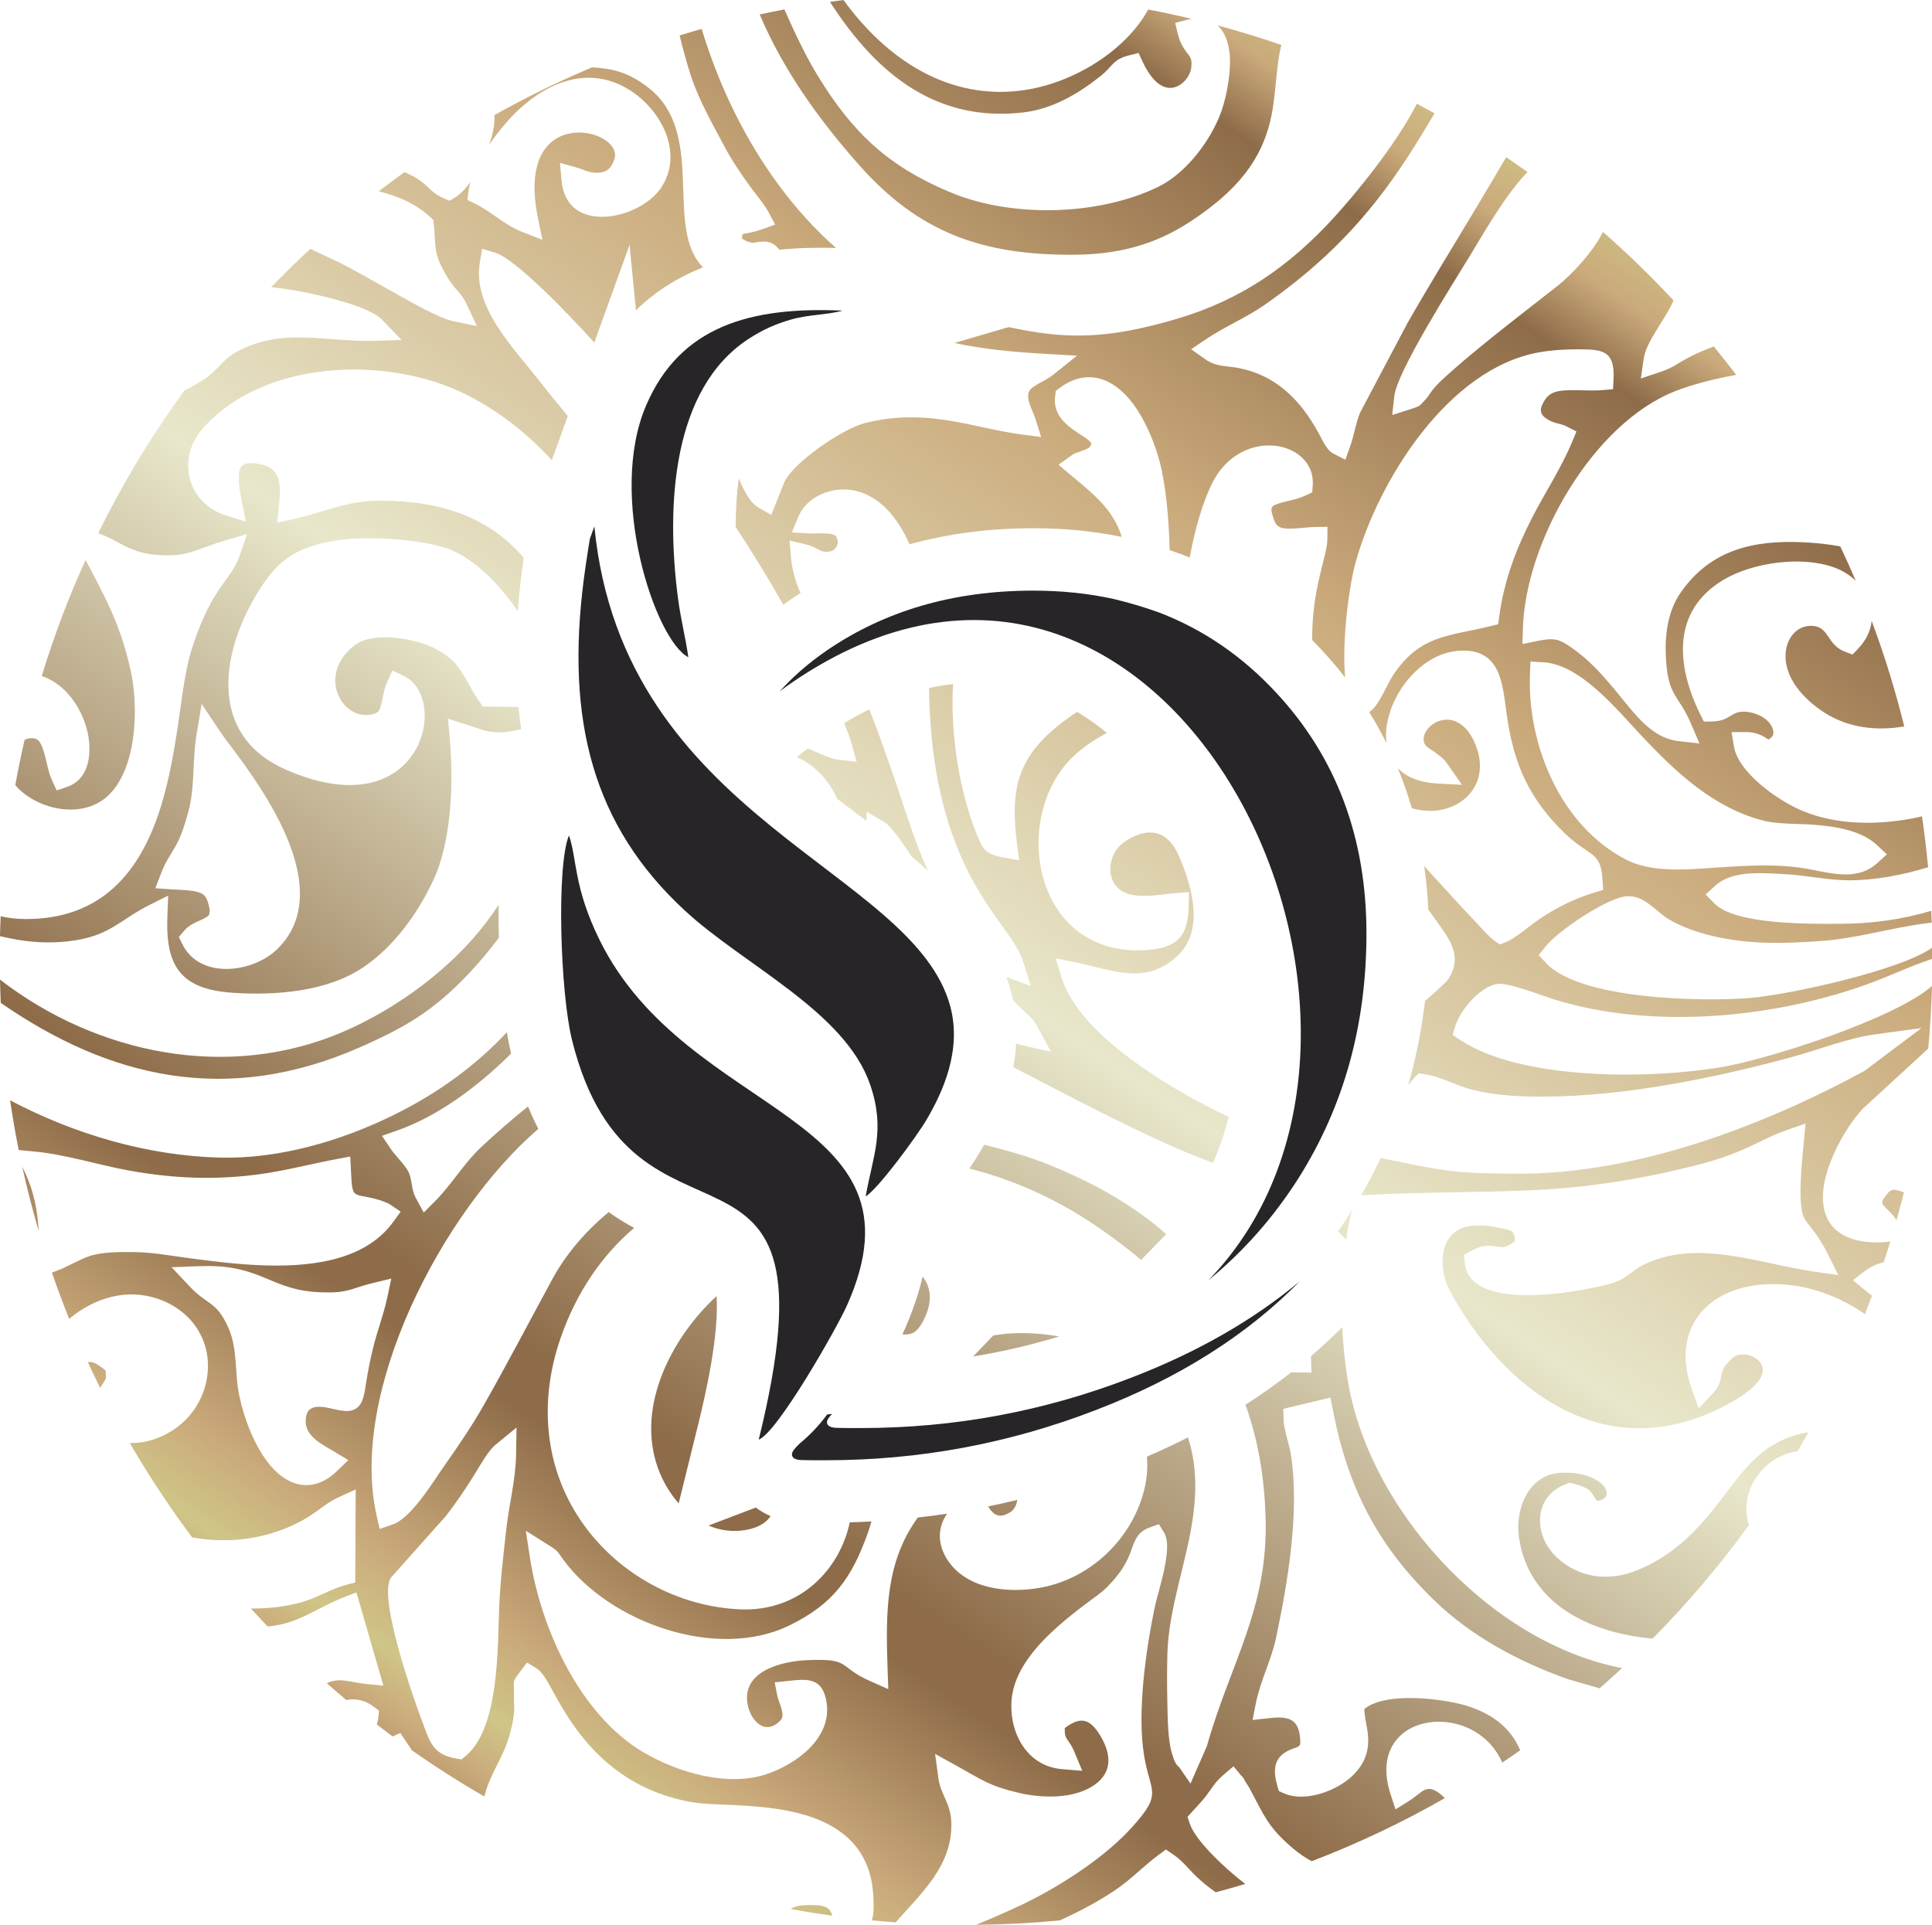
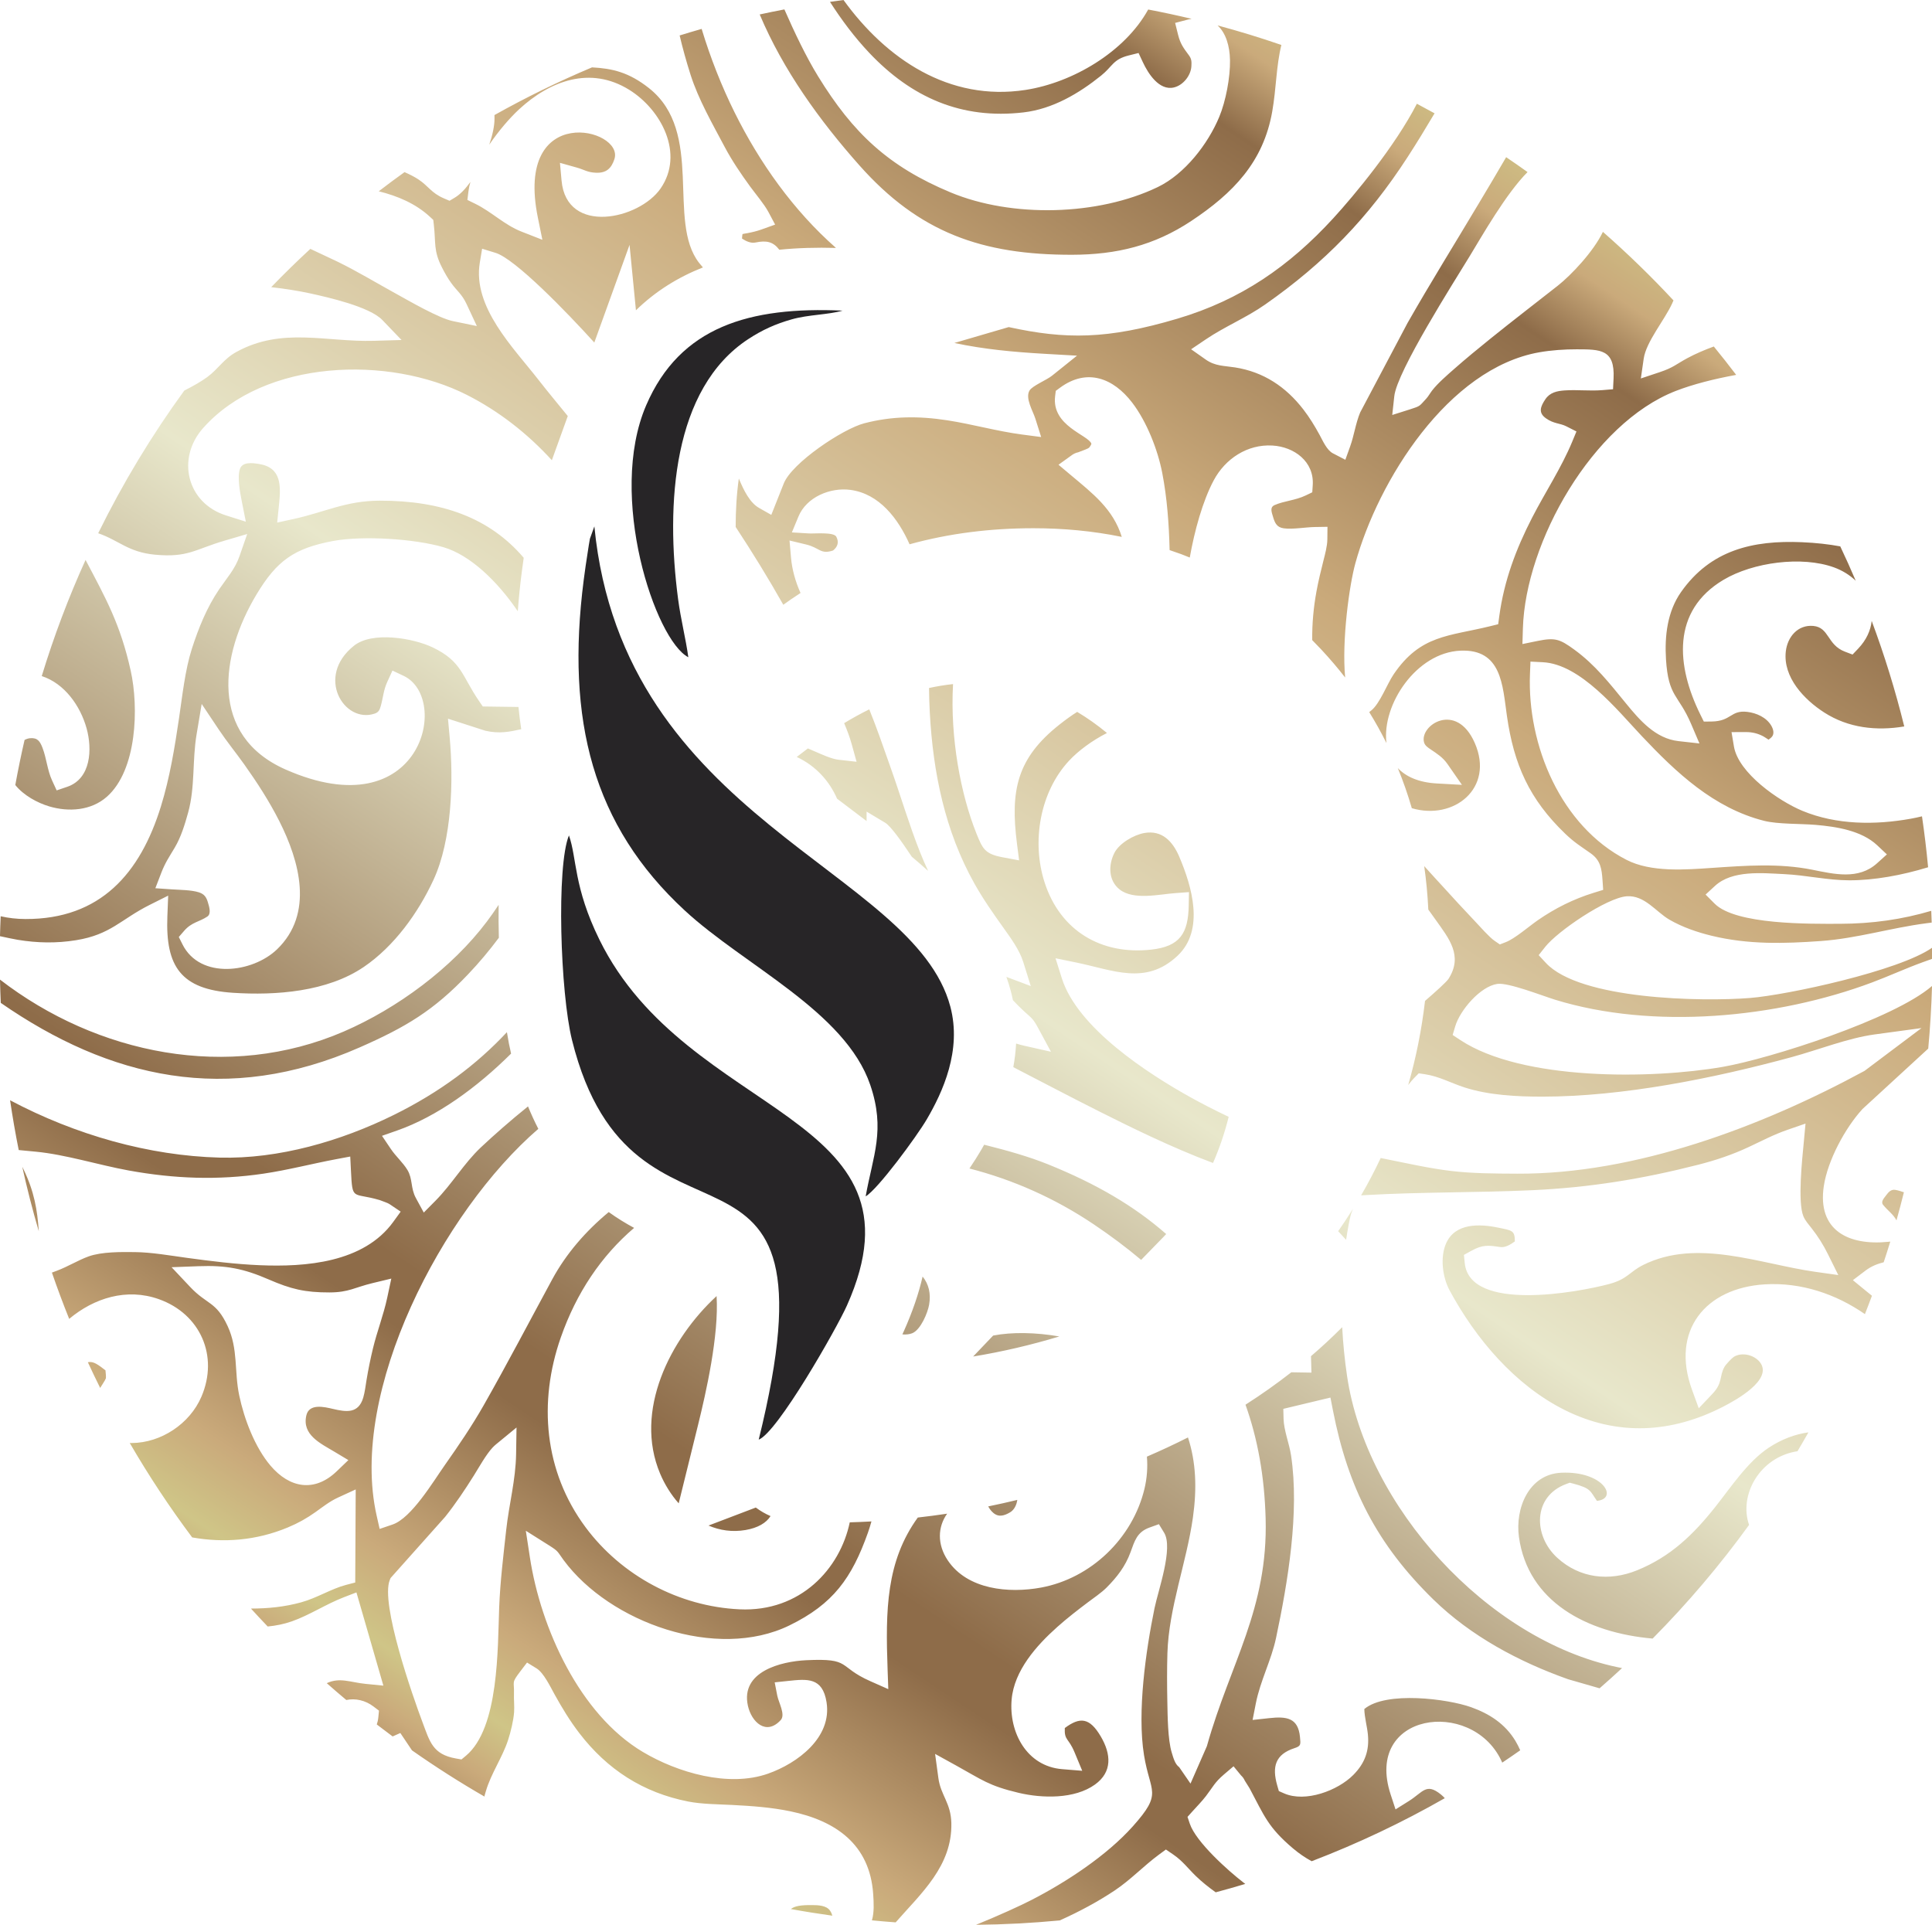
<svg xmlns="http://www.w3.org/2000/svg" version="1.1" id="Слой_1" x="0px" y="0px" viewBox="0 0 515.352 513.444" style="enable-background:new 0 0 515.352 513.444;" xml:space="preserve">
  <g id="Слой_x0020_1">
    <g id="_2582984820544">
      <linearGradient id="SVGID_1_" gradientUnits="userSpaceOnUse" x1="17731.312" y1="-11604.22" x2="34277.52" y2="13173.44" gradientTransform="matrix(0.025 0 0 -0.025 -372.213 254.327)">
        <stop offset="0" style="stop-color:#2B2A29" />
        <stop offset="0.078" style="stop-color:#8E6C49" />
        <stop offset="0.122" style="stop-color:#CAAA7B" />
        <stop offset="0.141" style="stop-color:#CFC587" />
        <stop offset="0.169" style="stop-color:#CAAA7B" />
        <stop offset="0.239" style="stop-color:#8E6C49" />
        <stop offset="0.259" style="stop-color:#8E6C49" />
        <stop offset="0.459" style="stop-color:#E8E7CB" />
        <stop offset="0.639" style="stop-color:#CAAA7B" />
        <stop offset="0.761" style="stop-color:#8E6C49" />
        <stop offset="0.788" style="stop-color:#CAAA7B" />
        <stop offset="0.82" style="stop-color:#CFC587" />
        <stop offset="0.851" style="stop-color:#CAAA7B" />
        <stop offset="0.878" style="stop-color:#8E6C49" />
        <stop offset="1" style="stop-color:#2B2A29" />
      </linearGradient>
      <path style="fill-rule:evenodd;clip-rule:evenodd;fill:url(#SVGID_1_);" d="M202.648,3.855 c6.256,14.847,15.979,28.299,26.583,40.246c15.927,17.943,32.714,23.905,56.758,23.858c11.845-0.024,21.895-2.456,31.781-9.019 c11.154-7.406,19.233-15.708,21.595-29.205c1.085-6.199,1.05-12.091,2.433-17.743c-5.585-1.927-11.259-3.665-17.009-5.21 c2.198,2.032,3.245,5.467,3.309,9.254c0.077,4.607-1.117,10.938-2.876,15.167c-3.009,7.237-9.191,15.217-16.363,18.682 c-15.945,7.699-38.95,8.256-55.287,1.442C237,44.415,227.546,35.546,218.208,20.337c-3.213-5.231-6.297-11.726-8.975-17.825 C207.028,2.933,204.833,3.379,202.648,3.855L202.648,3.855z M377.944,27.676c-5.77,11.257-16.658,24.394-22.28,30.526 c-11.792,12.86-24.676,21.778-41.566,26.796c-18.81,5.59-29.868,5.557-45.027,2.253l-14.495,4.237 c7.876,1.683,15.754,2.418,24.181,2.899l8.532,0.487l-6.666,5.346c-1.457,1.169-5.264,2.701-5.999,3.944 c-1.218,2.063,0.89,5.418,1.549,7.504l1.55,4.911l-5.105-0.67c-6.692-0.878-13.242-2.763-19.928-3.792 c-7.597-1.17-14.687-1.155-22.172,0.802c-5.752,1.504-19.27,10.554-21.452,16.048l-3.325,8.377l-3.277-1.861 c-2.425-1.377-4.052-4.617-5.383-7.834c-0.607,4.255-0.845,8.661-0.844,12.919c4.456,6.767,8.7,13.678,12.706,20.754 c0.656-0.476,1.32-0.946,1.988-1.406c0.864-0.595,1.734-1.174,2.609-1.738c-1.351-3.011-2.265-6.217-2.546-9.464l-0.391-4.533 l4.426,1.062c3.676,0.882,3.78,2.713,7.169,1.609c1.217-0.951,1.678-2.196,0.874-3.699c-0.685-1.282-5.868-0.776-7.244-0.857 l-4.599-0.277l1.765-4.256c2.157-5.197,8.5-7.8,13.847-7.087c7.746,1.033,12.762,7.715,15.784,14.51 c10.591-2.928,21.65-4.282,33.017-4.282c7.919,0,15.829,0.719,23.586,2.31c-2.306-7.463-7.819-11.632-13.654-16.534l-3.226-2.711 l3.393-2.443c0.565-0.444,1.205-0.746,1.854-0.876l1.898-0.724c0.318-0.132,0.917-0.364,1.086-0.591 c0.141-0.188,0.531-0.72,0.549-0.969c-0.809-2.351-10.665-4.719-9.679-12.707l0.173-1.402l1.138-0.838 c7.197-5.296,14.234-2.565,19.25,3.988c3.866,5.054,6.807,12.524,8.01,18.732c1.29,6.664,1.8,13.608,1.968,20.601 c1.016,0.34,2.028,0.693,3.036,1.059l0.301,0.113c0.684,0.264,1.363,0.534,2.038,0.812c1.27-7.142,3.434-15.049,6.385-20.584 c3.087-5.792,8.992-9.682,15.665-9.294c5.817,0.338,11.166,4.282,10.754,10.56l-0.126,1.912l-1.726,0.83 c-2.792,1.342-5.799,1.467-8.321,2.58c-1.359,0.6-0.765,1.941-0.405,3.182c0.5,1.714,1.064,2.778,2.876,3.022 c2.363,0.319,5.756-0.307,8.261-0.35l3.372-0.056l-0.036,3.371c-0.02,1.819-0.631,4.014-1.076,5.785 c-0.662,2.641-1.305,5.26-1.8,7.94c-0.812,4.4-1.213,8.761-1.158,13.133c0.826,0.83,1.639,1.675,2.442,2.535 c2.254,2.417,4.366,4.897,6.342,7.436c-0.925-9.927,1.113-24.632,2.716-30.451c6.074-22.072,24.761-52.003,49.039-56.296 c3.224-0.571,6.774-0.812,10.052-0.801c6.273,0.022,10.175-0.034,9.79,7.779l-0.14,2.875l-2.869,0.235 c-3.354,0.273-6.68-0.15-9.99,0.075c-2.083,0.141-3.979,0.536-5.202,2.369c-1.329,1.988-1.92,3.588,0.16,5.07 c2.094,1.493,3.73,1.273,5.431,2.136l2.711,1.375l-1.165,2.808c-2.844,6.852-7.23,13.512-10.649,20.159 c-4.322,8.403-7.485,16.828-8.763,26.243l-0.301,2.21l-2.166,0.533c-11.013,2.712-18.53,2.254-25.704,12.806 c-1.766,2.596-3.673,7.809-5.979,9.663l-0.548,0.44c1.668,2.696,3.199,5.452,4.596,8.261 c-1.291-10.247,7.992-24.146,19.734-24.649c10.999-0.471,11.225,9.199,12.395,17.388c1.849,12.952,5.965,22.246,15.586,31.474 c2.437,2.337,4.16,3.355,6.766,5.198c2.624,1.855,2.938,4.122,3.149,7.154l0.178,2.595l-2.484,0.766 c-5.419,1.676-10.297,4.11-14.954,7.328c-2.301,1.591-6.072,4.888-8.506,5.834l-1.618,0.628l-1.43-0.983 c-1.424-0.98-3.906-3.829-5.14-5.129c-3.032-3.196-6.025-6.435-8.98-9.703c-0.848-0.937-2.629-2.834-4.626-5.077 c0.542,3.802,0.905,7.666,1.093,11.588c0.658,0.91,1.312,1.822,1.96,2.735c3.522,4.967,7.374,9.563,3.43,15.748 c-0.496,0.779-3.506,3.513-6.267,5.883c-0.894,7.641-2.378,15.128-4.489,22.436c0.58-0.76,1.137-1.419,1.648-1.936l1.169-1.183 l1.646,0.243c3.769,0.558,6.963,2.357,10.542,3.513c6.482,2.095,13.985,2.464,20.739,2.464c21.525,0,45.791-4.898,66.528-10.539 c7.044-1.917,15.045-5.088,22.16-6.057l12.49-1.696l-15.196,11.417l-0.215,0.116c-27.357,14.825-61.001,27.479-92.47,27.308 c-5.846-0.031-11.832-0.037-17.643-0.73c-5.677-0.679-11.431-1.977-17.036-3.105l-1.697-0.342c-1.587,3.37-3.329,6.691-5.228,9.96 l1.316-0.075c14.798-0.841,29.519-0.624,44.276-1.297c15.333-0.699,29.39-2.987,44.272-6.781 c4.757-1.214,9.147-2.681,13.588-4.767c3.458-1.623,6.643-3.305,10.282-4.563l4.811-1.664l-0.472,5.068 c-0.374,4.018-1.694,15.855-0.09,19.682c0.481,1.147,1.427,2.211,2.187,3.18c1.729,2.203,3.106,4.389,4.352,6.905l2.767,5.576 l-6.163-0.87c-14.662-2.071-31.464-8.99-45.837-1.848c-3.762,1.869-4.178,3.794-9.186,5.123 c-8.277,2.197-37.152,7.554-38.464-5.637l-0.215-2.149l1.89-1.045c3.165-1.752,4.574-1.517,7.868-1.045 c1.252,0.178,2.673-0.659,3.829-1.511c-0.019-2.978-0.707-2.894-4.51-3.682c-4.937-1.024-11.394-1.234-13.81,4.16 c-1.675,3.736-0.981,9.082,0.921,12.601c6.955,12.878,17.404,25.249,30.672,31.886c14.035,7.019,28.496,6.255,42.397-0.931 c3.101-1.603,13.393-7.176,9.665-11.852c-1.533-1.924-4.795-2.714-6.955-1.373c-0.577,0.391-2.127,2.046-2.474,2.668 c-1.434,2.567-0.379,4.214-3.204,7.191l-3.651,3.849l-1.813-4.986c-5.694-15.671,3.541-27.123,19.485-28.074 c9.596-0.572,18.87,2.551,26.654,7.941c0.644-1.624,1.263-3.26,1.873-4.9c-0.609-0.491-1.231-0.996-1.867-1.517l-3.218-2.637 l3.314-2.515c1.694-1.285,3.325-1.853,4.907-2.262c0.605-1.828,1.193-3.667,1.759-5.513l-0.558,0.057 c-10.589,1.072-18.954-3.052-17.175-14.874c1.023-6.793,5.654-15.431,10.246-20.469l0.098-0.107l17.51-16.089 c0.511-5.52,0.85-11.091,1.012-16.705c-10.241,8.882-43.354,19.405-55.796,21.572c-19.024,3.313-53.562,3.734-70.046-7.16 l-2.033-1.344l0.699-2.334c1.275-4.262,6.64-10.587,11.193-11.285c2.892-0.444,12.098,3.186,15.389,4.202 c26.195,8.076,59.136,4.936,84.586-4.587c4.572-1.711,9.007-3.769,13.597-5.427l2.52-0.909v-0.029 c0-0.981-0.026-1.958-0.037-2.935c-8.829,6.231-38.765,12.651-48.616,13.437c-12.895,1.027-45.394,0.447-54.474-9.367 l-1.904-2.057l1.736-2.202c3.335-4.231,16.42-13.111,21.738-13.5c4.776-0.35,7.79,4.144,11.404,6.24 c3.417,1.98,7.385,3.349,11.212,4.279c9.78,2.379,19.241,2.13,29.191,1.415c9.648-0.693,18.61-3.503,28.112-4.734l1.442-0.187 c-0.037-1.045-0.069-2.092-0.12-3.132c-7.736,2.285-15.705,3.438-24.359,3.458c-7.972,0.019-27.772,0.298-33.429-5.381 l-2.407-2.416l2.507-2.312c4.626-4.266,12.649-3.416,18.466-3.142c5.848,0.277,11.496,1.64,17.366,1.65 c6.64,0.009,14.029-1.339,21.019-3.48c-0.43-4.563-0.971-9.094-1.634-13.586c-1.013,0.247-2.013,0.459-2.987,0.635 c-9.514,1.714-19.83,1.658-28.878-2.086c-6.312-2.611-17.104-10.062-18.301-17.2l-0.64-3.813l3.866-0.01 c1.67-0.004,3.19,0.365,4.656,1.162c0.413,0.225,0.917,0.597,1.355,0.862c0.262-0.181,0.556-0.435,0.71-0.571 c0.955-0.843,0.582-2.195,0.02-3.159c-1.295-2.216-3.957-3.392-6.414-3.685c-4.48-0.531-4.208,2.519-9.52,2.572l-2.059,0.021 l-0.914-1.846c-6.405-12.932-7.797-27.692,6.186-35.987c7.867-4.668,20.853-6.413,29.451-3.3c2.239,0.81,4.205,2.043,5.795,3.557 c-1.313-3.087-2.696-6.139-4.125-9.165c-3.078-0.565-6.426-0.949-10.251-1.112c-13.151-0.561-24.363,2.127-32.214,13.287 c-3.657,5.196-4.405,11.726-4.023,17.917c0.628,10.185,3.296,9.298,6.717,17.31l2.209,5.173l-5.592-0.625 c-6.117-0.684-10.306-5.545-13.97-10.019c-4.359-5.324-8.238-10.343-13.891-14.442c-3.762-2.73-5.036-3.224-9.705-2.265 l-4.059,0.832l0.121-4.14c0.671-23.09,18.568-54.719,40.738-63.361c4.617-1.8,10.356-3.241,16.156-4.3 c-1.943-2.559-3.929-5.087-5.965-7.57c-2.533,0.927-4.962,1.97-7.106,3.134c-3.088,1.678-3.674,2.49-7.313,3.706l-5.042,1.683 l0.757-5.262c0.648-4.509,5.515-10.24,7.57-14.701c0.131-0.286,0.258-0.571,0.378-0.857c-5.963-6.407-12.248-12.511-18.829-18.286 c-2.478,5.231-8.481,11.56-12.025,14.353c-5.977,4.709-12.01,9.327-17.935,14.105c-3.3,2.662-6.59,5.361-9.771,8.164 c-1.851,1.63-4.339,3.774-5.841,5.72c-0.507,0.664-1.017,1.587-1.573,2.177c-1.844,1.963-1.423,1.914-4.252,2.81l-4.795,1.519 l0.544-5.001c0.721-6.643,15.851-30.36,20.153-37.423c3.186-5.227,9.648-16.623,15.392-22.373 c-1.884-1.347-3.782-2.675-5.703-3.971c-2.431,4.207-4.923,8.349-7.312,12.358c-6.328,10.622-12.889,21.162-18.987,31.852 l-12.641,23.882c-1.217,2.911-1.609,6.109-2.688,9.098l-1.269,3.527l-3.329-1.727c-1.606-0.832-2.689-3.347-3.537-4.903 c-1.295-2.373-2.679-4.645-4.332-6.788c-4.659-6.036-10.609-10.021-18.233-11.22c-2.886-0.454-5.275-0.308-7.818-2.098 l-3.891-2.739l3.944-2.662c5.094-3.44,10.754-5.735,15.849-9.31c15.867-11.136,27.435-23.067,37.951-39.293 c2.492-3.846,4.869-7.748,7.195-11.677c-1.56-0.866-3.132-1.716-4.712-2.552L377.944,27.676z M222.992,66.134 c-11.332-9.965-20.397-22.736-27.071-36.208c-3.39-6.844-6.381-14.362-8.759-22.213c-1.966,0.559-3.923,1.142-5.87,1.745 c0.797,3.376,1.746,6.828,2.91,10.482c2.094,6.583,5.895,13.198,9.132,19.304c1.948,3.672,4.331,7.168,6.774,10.525 c1.435,1.972,3.765,4.712,4.873,6.794l1.781,3.349l-3.571,1.28c-1.287,0.461-2.558,0.768-3.897,1.015 c-0.292,0.054-0.83,0.129-1.232,0.224c-0.066,0.322-0.107,0.764-0.131,1.214c1.099,0.718,2.364,1.302,3.602,1.044 c2.966-0.617,4.719-0.199,6.345,1.929C212.769,66.127,217.825,65.989,222.992,66.134L222.992,66.134z M187.499,71.336 c-0.356-0.396-0.698-0.804-1.024-1.222c-8.658-11.117,1.504-34.841-13.347-46.59c-5.376-4.254-9.789-5.264-15.213-5.551 c-8.94,3.761-17.621,8.016-26.018,12.719l0.009,0.939c0.017,1.877-0.508,4.354-1.398,6.962c2.532-3.734,5.493-7.153,7.933-9.411 c8.284-7.664,19.035-11.652,29.388-5.236c8.527,5.285,14.798,17.035,8.381,26.333c-5.703,8.263-25.087,12.535-26.416-2.094 l-0.431-4.747l4.585,1.29c1.903,0.535,2.745,1.27,5.065,1.354c2.681,0.098,4.073-1.13,4.886-3.661 c2.638-8.215-26.743-15.384-20.425,15.635l1.202,5.908l-5.613-2.199c-4.516-1.769-7.969-5.294-12.284-7.401l-2.101-1.027 l0.283-2.319c0.098-0.796,0.276-1.628,0.525-2.48c-1.321,1.834-2.734,3.319-4.135,4.158l-1.437,0.862l-1.539-0.659 c-3.313-1.417-4.102-3.279-6.759-5.036c-1.021-0.675-2.35-1.356-3.707-1.949c-2.324,1.663-4.615,3.371-6.88,5.11 c5.044,1.256,9.854,3.288,13.653,6.807l0.89,0.823l0.14,1.203c0.582,4.978-0.145,6.949,2.201,11.524 c0.762,1.484,1.524,2.853,2.51,4.202c1.494,2.043,2.822,2.929,4.009,5.473l2.768,5.923l-6.403-1.322 c-3.788-0.782-11.731-5.423-15.286-7.381c-5.039-2.774-10.227-5.91-15.352-8.416l-7.373-3.473 c-3.577,3.306-7.06,6.711-10.445,10.212c3.839,0.438,7.34,1.002,10.287,1.642c4.945,1.076,15.966,3.585,19.36,7.121l5.119,5.335 l-7.391,0.215c-12.769,0.373-24.493-3.724-36.67,2.978c-3.457,1.903-4.777,4.513-7.797,6.72c-1.623,1.186-3.751,2.399-6.088,3.575 c-8.7,11.951-16.393,24.679-22.968,38.058c5.57,1.93,8.041,5.064,15.165,5.723c8.8,0.812,10.595-1.406,18.466-3.719l6.118-1.797 l-2.096,6.022c-1.17,3.363-3.41,5.817-5.374,8.71c-3.308,4.88-5.508,10.335-7.305,15.925c-1.789,5.561-2.535,12.564-3.395,18.376 c-1.171,7.931-2.472,15.937-4.843,23.612c-5.525,17.878-16.131,30.117-36.125,30.058c-2.314-0.006-4.526-0.259-6.621-0.739 c-0.077,1.769-0.145,3.539-0.186,5.316c1.668,0.345,3.321,0.732,4.703,0.96c5.249,0.866,10.295,0.961,15.561,0.117 c9.296-1.491,11.959-5.567,19.637-9.411l4.963-2.485l-0.217,5.546c-0.522,13.359,3.616,19.465,17.512,20.374 c11.43,0.75,25.152-0.27,34.896-6.903c8.104-5.517,14.485-14.388,18.577-23.221c4.924-10.629,5.372-26.442,4.318-38.054 l-0.449-4.943l9.962,3.215c3.815,0.875,6.572,0.256,9.575-0.408c-0.293-1.961-0.537-3.937-0.734-5.932l-9.518-0.13l-0.962-1.397 c-4.653-6.758-4.559-10.617-12.444-14.378c-5.173-2.468-16.047-4.321-20.922-0.457c-10.425,8.264-2.654,20.866,5.472,18.14 c1.082-0.362,1.354-0.994,1.647-2.044c0.622-2.228,0.722-4.224,1.73-6.423l1.384-3.021l3.003,1.423 c12.591,5.967,4.732,40.971-31.517,24.967c-20.459-9.033-17.461-30.519-7.741-46.706c5.374-8.951,9.981-12.291,20.375-14.241 c7.898-1.48,21.798-0.608,29.507,1.662c7.078,2.083,14.314,9.001,19.805,17.07c0.255-3.451,0.611-6.943,1.064-10.477 c0.162-1.26,0.334-2.519,0.516-3.777c-9.083-10.671-21.872-15.273-38.422-15.238c-9.029,0.019-14.539,3.046-22.914,4.877 l-4.427,0.968l0.463-4.507c0.531-5.173,0.827-10.187-5.394-11.143c-1.636-0.251-4.345-0.639-5.011,1.362 c-0.744,2.225,0.043,6.289,0.502,8.607l1.081,5.439l-5.286-1.671c-10.444-3.299-13.311-15.217-6.092-23.321 c16.384-18.4,49.525-19.397,70.36-8.815c8.489,4.311,16.165,10.295,22.644,17.415l4.251-11.785 c-2.586-3.182-5.231-6.344-7.837-9.69c-6.663-8.555-17.605-19.368-15.628-31.244l0.615-3.696l3.583,1.097 c5.246,1.607,18.966,15.777,26.343,23.923l9.398-26.049l1.707,17.449C174.844,77.684,180.869,73.959,187.499,71.336 L187.499,71.336z M133.011,241.37c-1.033,1.561-2.076,3.044-3.114,4.426c-9.357,12.459-23.929,23.195-38.197,29.365 c-30.753,13.297-65.875,6.067-91.704-13.854c0.048,2.077,0.115,4.149,0.209,6.213c29.014,20.1,60.378,27.428,95.73,11.878 c12.312-5.416,19.681-9.783,28.905-19.481c2.966-3.118,5.703-6.379,8.226-9.769C132.986,247.203,132.966,244.254,133.011,241.37 L133.011,241.37z M135.217,275.332c-8.037,8.618-17.894,16.018-30.194,22.091c-14.076,6.952-30.679,11.793-46.468,11.37 c-18.717-0.5-38.297-5.978-55.866-15.295c0.657,4.465,1.421,8.894,2.304,13.281l4.534,0.433 c7.971,0.759,16.786,3.561,24.826,5.021c12.079,2.195,23.735,2.648,35.916,0.843c6.609-0.979,12.927-2.648,19.463-3.875 l3.694-0.692l0.187,3.753c0.411,8.233,0.377,5.718,7.585,7.838l0.112,0.033l1.404,0.525c0.459,0.16,0.916,0.356,1.35,0.649 l2.814,1.897l-1.991,2.748c-7.885,10.881-23.387,12.07-35.687,11.54c-6.476-0.278-12.91-1.082-19.328-1.957 c-4.381-0.598-9.414-1.484-13.811-1.535c-3.654-0.044-8.919-0.113-12.418,1.146c-2.816,1.013-5.528,2.726-8.504,3.837 l-1.291,0.481c1.431,4.165,2.969,8.281,4.604,12.348c6.623-5.548,15.311-8.314,23.915-5.258 c11.039,3.919,16.047,15.128,11.35,26.04c-3.098,7.196-10.734,12.287-18.572,12.335l-0.533-0.005 c5.067,8.731,10.627,17.141,16.65,25.183c8.401,1.489,17.05,0.867,25.521-2.663c2.727-1.136,5.064-2.44,7.459-4.154 c1.979-1.416,3.731-2.811,5.964-3.836l4.676-2.146l-0.128,24.831l-2.442,0.634c-3.934,1.024-7.717,3.472-11.949,4.642 c-4.445,1.228-8.877,1.671-13.424,1.672c1.466,1.613,2.957,3.204,4.464,4.78c2.177-0.203,4.33-0.629,6.418-1.36 c4.754-1.665,9.111-4.594,13.916-6.446l3.337-1.284l7.191,24.871l-4.823-0.481c-3.948-0.394-6.793-1.81-10.281-0.176 c1.717,1.517,3.454,3.012,5.213,4.484c2.463-0.506,5.081,0.088,7.257,1.738l1.461,1.11l-0.18,1.825 c-0.068,0.685-0.211,1.3-0.407,1.855c1.398,1.078,2.807,2.144,4.227,3.195l2.056-0.916l3.109,4.631 c6.273,4.398,12.745,8.533,19.41,12.37l-0.089-0.162l0.383-1.31c1.404-4.786,4.379-8.935,5.918-13.621 c0.707-2.156,1.454-5.221,1.613-7.482c0.114-1.617-0.093-3.272-0.034-4.905c0.124-3.407-0.792-2.702,1.689-5.957l1.799-2.359 l2.527,1.552c1.914,1.176,3.682,4.894,4.772,6.865c2.015,3.645,4.123,7.132,6.666,10.441c7.446,9.687,16.99,15.862,29.055,18.224 c3.6,0.705,7.998,0.72,11.688,0.908c5.213,0.265,10.478,0.637,15.597,1.709c12.069,2.529,21.129,8.819,22.027,22.056 c0.165,2.43,0.287,4.862-0.334,7.018c2.103,0.203,4.213,0.382,6.329,0.536c6.832-7.792,15.111-15.058,14.854-26.478 c-0.121-5.398-2.832-7.41-3.456-11.99l-0.878-6.468l5.715,3.154c6.848,3.78,8.555,5.33,16.591,7.234 c6.23,1.475,14.879,1.709,20.337-2.213c4.699-3.376,4.297-8.164,1.553-12.83c-2.984-5.075-5.548-5.26-9.599-2.251 c-0.165,3.341,1.001,2.622,2.588,6.444l2.063,4.963l-5.357-0.435c-9.438-0.765-14.234-9.799-13.474-18.573 c0.668-7.73,6.634-14.422,12.195-19.375c2.605-2.319,5.352-4.452,8.136-6.549c1.531-1.152,3.638-2.582,4.973-3.921 c2.807-2.816,5.023-5.678,6.397-9.423c1.1-2.998,1.705-5.395,5.063-6.605l2.517-0.907l1.394,2.283 c2.495,4.084-1.594,15.399-2.564,20.137c-2.338,11.404-4.65,27.705-2.806,39.16c1.645,10.221,5.111,9.967-2.975,19.02 c-6.979,7.814-17.773,14.895-27.09,19.676c-2.905,1.492-8.644,4.125-14.743,6.598c7.529-0.077,14.981-0.468,22.343-1.176 c5.248-2.35,10.258-5.052,14.663-7.995c4.281-2.862,7.685-6.523,11.771-9.537l1.872-1.38l1.922,1.31 c2.524,1.718,3.917,3.676,6.043,5.744c1.585,1.543,3.406,2.997,5.322,4.364c2.646-0.705,5.275-1.451,7.888-2.239l-0.44-0.334 c-4.006-3.072-12.704-10.817-14.361-15.734l-0.61-1.813l1.277-1.424c1.221-1.362,2.536-2.684,3.65-4.135 c1.847-2.41,2.296-3.628,4.811-5.771l2.542-2.165l2.001,2.435c0.439,0.408,0.769,0.857,0.991,1.385l1.274,2.025l0.055,0.103 c3.874,7.255,4.866,10.297,11.52,15.94c1.622,1.376,3.296,2.511,5,3.435c12.318-4.716,24.184-10.345,35.51-16.816 c-0.301-0.343-0.645-0.673-1.035-0.989c-3.949-3.192-4.742-0.636-8.551,1.753l-3.555,2.228l-1.306-3.987 c-7.15-21.814,21.407-25.741,29.436-9.213c0.117,0.241,0.227,0.48,0.334,0.719c1.612-1.078,3.21-2.175,4.798-3.288 c-0.377-0.857-0.799-1.711-1.311-2.553c-2.752-4.514-6.888-7.193-11.804-8.949c-6.162-2.201-22.673-4.377-28.474,0.494 c0.051,2.221,0.73,4.563,0.95,6.742c0.437,4.345-0.793,7.732-3.905,10.858c-4.155,4.176-12.764,7.392-18.432,4.908l-1.409-0.618 l-0.424-1.477c-1.461-5.058-0.492-8.315,4.562-9.967c1.776-0.58,1.697-0.919,1.498-2.994c-0.494-5.141-3.599-5.523-8.21-5.02 l-4.431,0.483l0.856-4.374c1.191-6.086,4.139-11.539,5.393-17.464c3.162-14.936,6.304-33.605,4.007-48.77 c-0.469-3.093-1.921-6.678-1.994-9.729l-0.065-2.652l12.57-3.009l0.655,3.36c4.035,20.724,11.792,35.833,26.774,50.482 c9.995,9.771,22.864,16.651,35.971,21.295l8.394,2.416c2.03-1.764,4.022-3.566,5.994-5.392c-0.445-0.086-0.889-0.177-1.334-0.27 c-34.645-7.34-66.936-42.855-72.033-77.737c-0.626-4.279-1.063-8.597-1.283-12.926c-2.681,2.697-5.46,5.273-8.325,7.731 l0.027,0.961l0.092,3.425l-5.368-0.088c-3.936,3.077-8.018,5.956-12.222,8.644c3.247,9.078,5.063,19.109,5.372,30.344 c0.661,24.129-9.431,38.603-15.61,60.533l-0.062,0.217l-4.368,9.977l-3.008-4.371c-1.15-0.837-1.552-2.462-1.998-3.903 c-1.066-3.447-1.103-9.982-1.176-13.669c-0.085-4.266-0.106-8.602,0.023-12.868c0.367-12.049,5.095-24.123,6.796-36.123 c1.113-7.858,0.827-14.848-1.313-21.4c-3.591,1.817-7.245,3.519-10.953,5.116c0.232,2.841,0.033,5.743-0.661,8.626 c-3.173,13.166-14.264,23.864-27.618,26.313c-8.492,1.557-19.568,0.59-24.835-7.259c-2.899-4.319-2.666-8.976-0.174-12.461 c-2.601,0.391-5.21,0.733-7.827,1.029c-8.457,11.689-8.626,24.734-8.057,40.534l0.188,5.244l-4.796-2.126 c-8.887-3.94-4.891-6.171-17.08-5.594c-6.799,0.322-17.583,3.041-15.574,12.141c0.964,4.372,4.878,8.064,8.755,3.829 c1.329-1.451-0.556-4.652-0.927-6.548l-0.684-3.515l3.56-0.375c5.106-0.539,9.199-1.02,10.271,5.654 c1.518,9.449-7.771,16.318-15.617,19.081c-10.562,3.716-24.148-0.295-33.4-5.806c-16.861-10.042-27.227-33.024-30.112-51.895 l-1.085-7.098l6.076,3.828c2.763,1.74,2.242,1.619,4,3.998c12.354,16.725,40.884,26.87,60.235,17.425 c11.687-5.705,16.632-12.611,20.944-24.735c0.351-0.986,0.654-1.991,0.939-3.004c-1.925,0.106-3.855,0.188-5.788,0.243 c-2.581,12.37-13.144,23.957-29.393,23.203c-16.115-0.749-31.471-8.946-41.087-21.902c-11.047-14.888-12.642-33.346-6.598-50.614 c4.169-11.91,10.761-21.716,19.555-29.231c-2.24-1.213-4.478-2.572-6.767-4.22c-6.134,5.075-11.354,11.093-15.053,17.91 c-6.072,11.196-11.974,22.495-18.268,33.569c-3.122,5.496-6.761,10.841-10.399,16.008c-3.107,4.408-8.903,14.144-13.938,15.858 l-3.454,1.175l-0.802-3.56c-7.482-33.205,17.554-81.083,43.13-103.159c-0.998-1.948-1.912-3.944-2.75-5.985 c-4.717,3.801-9.031,7.601-12.552,10.907c-4.516,4.242-7.732,9.819-12.147,14.273l-3.106,3.133l-2.106-3.877 c-1.453-2.674-0.802-5.079-2.259-7.494c-1.19-1.972-3.087-3.611-4.409-5.572l-2.374-3.526l4.01-1.404 c10.644-3.726,21.259-11.422,30.427-20.528C135.934,279.407,135.562,277.48,135.217,275.332L135.217,275.332z M359.069,330.725 c0.196-1.326,0.416-2.648,0.663-3.966c0.182-0.968,0.388-2.033,0.666-2.974l0.036-0.126l0.463-1.203l-0.489,0.781 c-1.115,1.759-2.269,3.488-3.459,5.186L359.069,330.725L359.069,330.725z M26.72,370.236l0.005-0.007 c0.382-0.673,1.25-1.885,1.512-2.54c0.061-0.415-0.014-1.315-0.103-2.149c-1.922-1.466-3.203-2.517-4.694-2.153 C24.5,365.689,25.596,367.971,26.72,370.236L26.72,370.236z M499.265,165.629c-0.274,2.534-1.41,5.087-3.603,7.394l-1.503,1.581 l-2.04-0.775c-4.775-1.814-4.15-6.482-8.445-6.862c-4.121-0.364-6.874,2.932-7.319,6.793c-0.797,6.917,4.921,12.879,10.273,16.316 c6.43,4.128,13.929,4.947,21.324,3.705C505.581,184.175,502.676,174.779,499.265,165.629L499.265,165.629z M306.278,2.538 c3.892,0.744,7.756,1.569,11.584,2.485c-0.408,0.066-0.829,0.154-1.265,0.269l-3.138,0.82l0.784,3.147 c0.621,2.494,1.474,3.565,2.917,5.526c0.702,0.953,0.709,1.723,0.635,2.911c-0.153,2.479-2.198,5.038-4.635,5.625 c-3.977,0.956-6.926-3.763-8.312-6.735l-1.142-2.448l-2.622,0.651c-4.225,1.05-4.284,2.9-7.362,5.376 c-5.964,4.798-12.942,8.905-20.673,9.813c-16.601,1.951-29.962-4.012-41.193-15.893c-3.861-4.085-7.323-8.693-10.465-13.584 c1.201-0.17,2.399-0.348,3.607-0.5c11.351,15.701,28.178,27.129,48.559,23.986c12.561-1.937,26.433-10.117,32.668-21.357 L306.278,2.538L306.278,2.538z M507.855,318.04c-0.625,2.512-1.278,5.014-1.975,7.498c-0.904-1.705-2.288-2.542-3.587-4.159 c-0.647-0.806,0.233-1.742,0.747-2.432c0.68-0.912,1.342-1.747,2.542-1.542C506.392,317.544,507.122,317.788,507.855,318.04 L507.855,318.04z M482.387,382.086c-0.951,1.688-1.923,3.365-2.911,5.029c-10.143,1.548-15.685,11.757-12.917,19.658 c-7.795,10.763-16.401,20.898-25.729,30.318c-17.652-1.547-33.243-9.888-35.654-27.063c-1.073-7.64,2.599-16.801,11.318-17.178 c11.248-0.486,15.267,6.94,9.483,7.504c-1.816-2.559-1.476-3.327-6.253-4.577l-1.002-0.263l-0.972,0.361 c-8.895,3.306-8.816,13.771-2.351,19.672c5.996,5.472,13.841,6.355,21.28,3.335c8.982-3.646,15.056-9.564,20.959-17.024 c4.129-5.22,8.561-11.966,14.143-15.663C475.217,383.921,478.81,382.58,482.387,382.086L482.387,382.086z M222.025,511.011 c-3.712-0.514-7.402-1.1-11.063-1.769c0.982-0.806,2.663-1.085,5.641-1.056c1.568,0.014,3.884,0.049,4.842,1.539 C221.736,510.175,221.91,510.599,222.025,511.011L222.025,511.011z M10.346,328.439c-1.659-5.654-3.128-11.388-4.404-17.194 l0.323,0.666C9.141,317.834,9.966,322.817,10.346,328.439z M4.082,209.405c0.733-4.041,1.554-8.049,2.472-12.021 c0.488-0.262,0.988-0.426,1.487-0.469c2-0.17,2.65,0.867,3.314,2.613c1.06,2.783,1.276,5.913,2.523,8.624l1.236,2.687l2.799-0.952 c6.418-2.18,6.711-10.112,5.183-15.609c-1.666-5.984-5.861-11.951-11.962-13.936c3.246-10.634,7.151-20.979,11.688-30.978 c5.39,10.235,9.287,17.121,12.043,29.556c2.174,9.813,1.683,26.485-6.341,33.597c-4.215,3.736-10.201,4.136-15.412,2.583 C10.015,214.176,6.307,212.191,4.082,209.405L4.082,209.405z M258.594,311.699c11.591,2.98,22.775,7.911,33.165,14.9 c4.53,3.047,8.744,6.197,12.635,9.48l5.971-6.138c0.243-0.249,0.477-0.504,0.714-0.757c-8.461-7.411-18.513-13.349-31.555-18.613 c-4.93-1.99-10.746-3.656-17.003-5.216c-0.312,0.557-0.629,1.113-0.953,1.665C260.792,308.343,259.777,309.942,258.594,311.699 L258.594,311.699z M282.575,356.501c-6.321-1.098-12.601-1.214-17.657-0.238l-5.334,5.59 C267.343,360.574,275.008,358.79,282.575,356.501z M240.703,355.951c0.941,0.091,1.884-0.012,2.628-0.308 c2.241-0.896,4.127-5.42,4.509-7.621c0.519-2.99-0.116-5.498-1.739-7.5c-1.054,4.596-2.706,9.425-4.984,14.521L240.703,355.951 L240.703,355.951z M191.145,345.731c-12.42,11.459-22.125,30.633-15.059,47.371c1.201,2.845,2.883,5.575,4.952,7.918l5.182-20.989 C188.276,371.704,191.81,356.217,191.145,345.731L191.145,345.731z M188.99,406.942c3.007,1.29,6.338,1.801,9.88,1.193 c3.271-0.562,5.535-1.888,6.668-3.717c-1.411-0.611-2.73-1.377-3.931-2.281L188.99,406.942z M58.395,194.664 c2.084,3.118,4.57,6.17,6.763,9.25c3.423,4.811,6.669,9.825,9.335,15.1c5.435,10.752,9.288,24.706-0.595,34.223 c-6.518,6.277-20.509,8.11-25.226-1.333l-0.979-1.96l1.436-1.656c2.007-2.313,4.031-2.359,6.18-3.797 c1.134-0.759,0.445-2.772,0.143-3.799c-0.424-1.441-1.003-2.215-2.426-2.671c-1.99-0.636-5.041-0.635-7.155-0.78l-4.432-0.303 l1.595-4.145c1.024-2.665,2.147-4.286,3.557-6.653c1.687-2.831,2.718-6.219,3.59-9.373c1.899-6.865,1.081-13.839,2.251-20.826 l1.366-8.161L58.395,194.664L58.395,194.664z M89.834,392.455c-5.943,5.715-12.591,4.495-17.664-1.471 c-4.177-4.91-7.033-12.446-8.356-18.737c-1.363-6.475-0.24-12.362-3.096-18.515c-3.083-6.639-5.459-5.624-10.001-10.444 l-4.951-5.256l7.216-0.272c7.368-0.277,12.041,0.647,18.699,3.539c5.901,2.562,9.634,3.477,16.214,3.459 c5.145-0.014,6.773-1.355,11.419-2.473l5.065-1.22l-1.089,5.096c-0.991,4.638-2.708,8.972-3.81,13.544 c-0.668,2.777-1.235,5.559-1.704,8.376c-0.251,1.509-0.45,3.257-0.877,4.715c-1.282,4.37-4.577,3.858-8.06,3.04 c-2.366-0.556-6.365-1.517-7.122,1.711c-1.223,5.218,3.803,7.494,7.531,9.732l3.676,2.205L89.834,392.455L89.834,392.455z M118.747,404.616c2.793-3.508,5.269-7.217,7.65-11.013c1.391-2.215,3.239-5.579,4.988-7.449c0.284-0.305,0.599-0.602,0.92-0.867 l5.474-4.497l-0.111,7.085c-0.111,6.918-1.89,13.41-2.638,20.215c-0.753,6.843-1.601,13.753-1.871,20.632 c-0.429,10.879-0.002,32.273-8.895,39.646l-1.17,0.97l-1.496-0.265c-6.184-1.095-6.945-4.48-8.875-9.607 c-2.616-6.945-11.3-31.727-8.75-37.997l0.214-0.525L118.747,404.616L118.747,404.616z M247.816,183.528 c0.022,2.095,0.079,4.271,0.203,6.563c0.862,15.942,4.031,31.573,11.902,45.6c2.326,4.145,4.958,7.9,7.712,11.758 c1.955,2.739,4.305,5.936,5.314,9.168l2.007,6.417l-6.293-2.368l-0.212-0.082c0.433,1.208,0.818,2.437,1.15,3.689 c0.224,0.844,0.42,1.688,0.593,2.529c0.978,1.034,1.965,2.02,2.96,2.944c2.016,1.874,2.326,1.804,3.765,4.471l3.423,6.338 l-7.027-1.579c-0.741-0.166-1.5-0.371-2.272-0.606c-0.112,2.117-0.365,4.218-0.744,6.297c7.67,3.958,15.305,7.988,23.021,11.862 c7.943,3.989,19.124,9.535,30.246,13.699c1.744-3.96,3.13-8.079,4.182-12.306c-3.903-1.857-7.378-3.664-9.937-5.081 c-11.648-6.455-30.394-18.626-34.575-31.899l-1.677-5.319l5.464,1.118c9.954,2.037,18.563,6.194,27.063-1.768 c7.323-6.862,3.852-18.512,0.478-26.442c-1.74-4.091-4.587-7.15-9.312-6.323c-2.815,0.493-6.727,2.755-8.024,5.37 c-1.599,3.226-1.576,7.322,1.434,9.696c3.712,2.929,10.547,1.279,14.909,0.964l3.587-0.26l-0.071,3.596 c-0.143,7.392-2.328,10.889-9.984,11.74c-13.461,1.492-24.339-5.118-28.473-17.967c-3.468-10.776-1.278-24.011,6.534-32.417 c2.46-2.647,6.116-5.358,10.116-7.401c-2.565-2.119-5.215-3.999-7.942-5.628c-1.494,0.939-3.032,2.046-4.701,3.364 c-11.38,8.984-13.178,17.579-11.364,31.773l0.571,4.467l-4.428-0.826c-4.735-0.884-5.334-2.314-6.963-6.365 c-4.15-10.318-7.046-25.462-6.231-39.827C252.105,182.709,249.969,183.056,247.816,183.528L247.816,183.528z M247.57,232.309 c-0.769-1.642-1.498-3.324-2.185-5.057c-2.894-7.299-5.146-14.978-7.784-22.394c-1.821-5.122-3.632-10.489-5.729-15.637 c-2.223,1.095-4.457,2.322-6.701,3.681c0.81,1.894,1.509,3.779,2.019,5.624l1.297,4.679l-4.827-0.544 c-1.881-0.213-4.526-1.448-6.285-2.207l-1.873-0.808l-2.978,2.274c5.147,2.39,8.766,6.523,10.756,11.131 c2.568,1.958,5.211,3.942,7.876,5.964l0.006-2.515l4.953,2.965c1.426,0.854,4.25,4.766,7.106,9.075 C244.695,229.774,246.148,231.03,247.57,232.309L247.57,232.309z M383.261,208.989c-4.841-0.27-8.227-1.808-10.404-4.101 c1.436,3.491,2.681,7.057,3.735,10.696c11.187,3.324,22.105-5.305,16.792-17.407c-4.928-11.225-14.851-4.674-13.511-0.106 c0.242,0.826,1.005,1.329,1.682,1.788c1.796,1.219,3.302,2.136,4.583,3.985l3.828,5.519L383.261,208.989L383.261,208.989z M483.424,232.003c-8.861-1.773-17.73-1.105-26.661-0.495c-7.179,0.49-16.333,1.238-22.915-2.148 c-17.529-9.015-26.487-30.584-25.738-49.561l0.132-3.314l3.313,0.167c10.038,0.508,19.894,12.821,26.343,19.66 c9.226,9.786,19.251,19.253,32.683,22.651c3.618,0.916,9.775,0.739,13.708,1.074c5.502,0.464,12.259,1.509,16.433,5.436 l2.595,2.441l-2.647,2.386C495.724,234.756,489.239,233.167,483.424,232.003L483.424,232.003z M263.604,401.836 c0.317,0.575,0.682,1.155,1.366,1.734c1.447,1.224,2.95,0.742,4.467-0.154c1.084-0.641,1.724-1.925,1.925-3.314 C268.787,400.728,266.2,401.307,263.604,401.836L263.604,401.836z" />
      <g>
        <path style="fill-rule:evenodd;clip-rule:evenodd;fill:#272527;" d="M230.912,319.13c3.22-1.855,13.605-15.951,16.29-20.53 c4.272-7.287,9.388-18.416,6.302-30.061c-9.749-36.787-87.299-49.793-94.96-128.124l-1.191,3.301 c-0.194,0.971-0.39,2.388-0.581,3.592c-0.381,2.403-0.744,4.868-1.066,7.385c-4.796,37.456,2.421,65.521,26.974,88.203 c15.881,14.671,42.776,26.907,49.458,46.513C236.242,301.449,232.862,308.212,230.912,319.13L230.912,319.13z M183.608,175.316 c-0.719-5.183-2.008-10.044-2.734-15.547c-3.335-25.281-1.454-56.138,18.762-69.341c3.696-2.415,7.169-3.999,11.558-5.245 c4.485-1.273,9.726-1.206,13.551-2.324c-24.735-1.113-43.347,4.233-52.392,25.28 C161.955,132.335,174.803,170.805,183.608,175.316L183.608,175.316z M225.915,348.247c23.052-51.565-42.474-49.695-66.024-97.59 c-6.918-14.069-5.984-21.767-8.129-27.807c-3.371,8.195-2.316,41.976,0.823,54.598c16.294,65.519,72.901,13.025,49.8,106.576 C207.392,382.117,223.161,354.408,225.915,348.247L225.915,348.247z" />
-         <path style="fill:#272527;" d="M346.665,341.839c-14.132,14.363-32.247,25.801-54.31,34.275 c-23.113,8.941-47.097,13.41-72.009,13.41c-0.925,0-1.689,0-2.234,0c-1.254,0-2.725,0-4.361-0.054 c-1.69-0.055-2.507-0.601-2.507-1.527c0-0.655,0.707-1.582,2.072-2.888c2.747-2.25,5.186-4.83,7.324-7.734 c0.434-0.037,0.873-0.088,1.314-0.152c-0.902,0.945-1.365,1.654-1.365,2.183c0,0.927,0.817,1.472,2.505,1.527 c1.636,0.055,3.108,0.055,4.362,0.055c0.545,0,1.309,0,2.234,0c24.911,0,48.895-4.471,72.008-13.411 C319.168,360.814,334.161,352.247,346.665,341.839L346.665,341.839z M297.028,159.767c4.225,1.006,8.33,2.234,12.312,3.681 c11.675,4.498,21.989,11.565,30.953,21.196c16.134,17.281,24.201,38.756,24.201,64.375c0,24.421-6.051,46.171-18.15,65.304 c-6.649,10.454-14.664,19.521-24.044,27.227c66.272-68.138-11.108-228.116-111.274-159.328c-1.047,0.718-2.055,1.462-3.035,2.21 c3.454-3.873,7.578-7.472,12.379-10.8c15.646-10.738,34.016-16.08,55.274-16.08C283.162,157.554,290.289,158.293,297.028,159.767 L297.028,159.767z" />
      </g>
    </g>
  </g>
</svg>